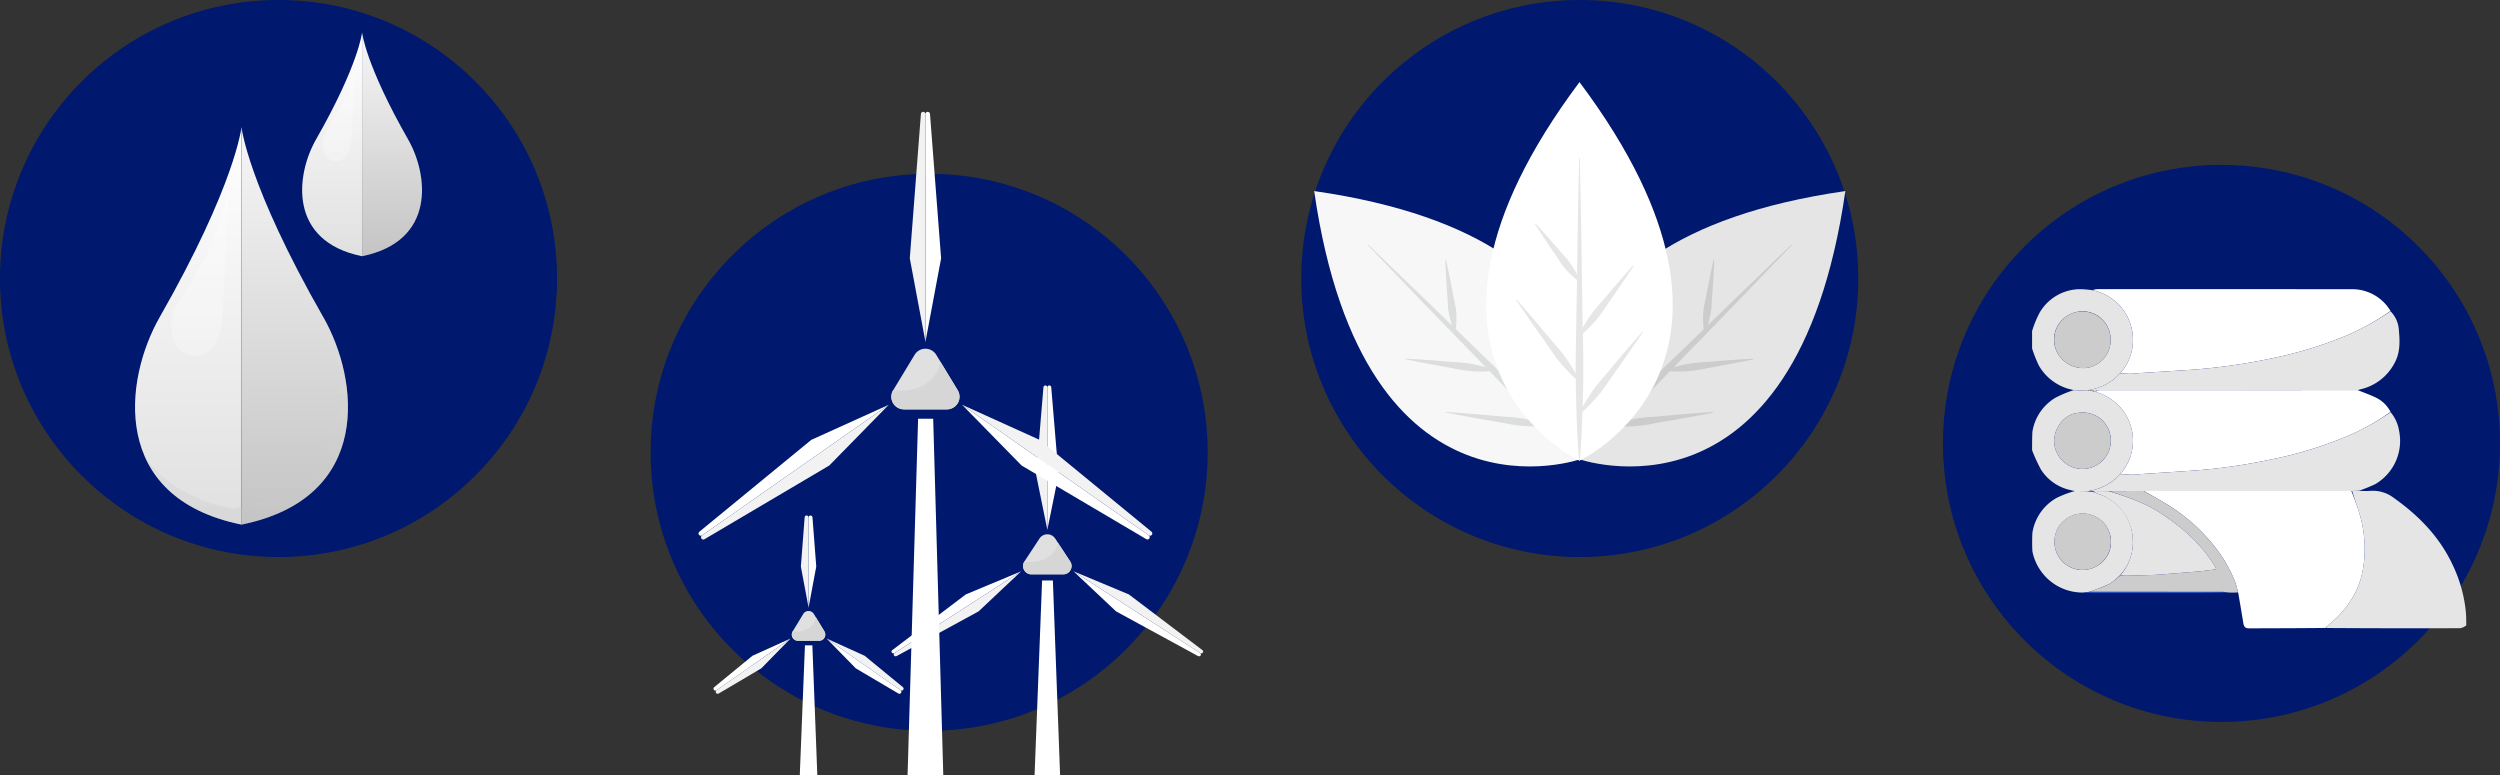
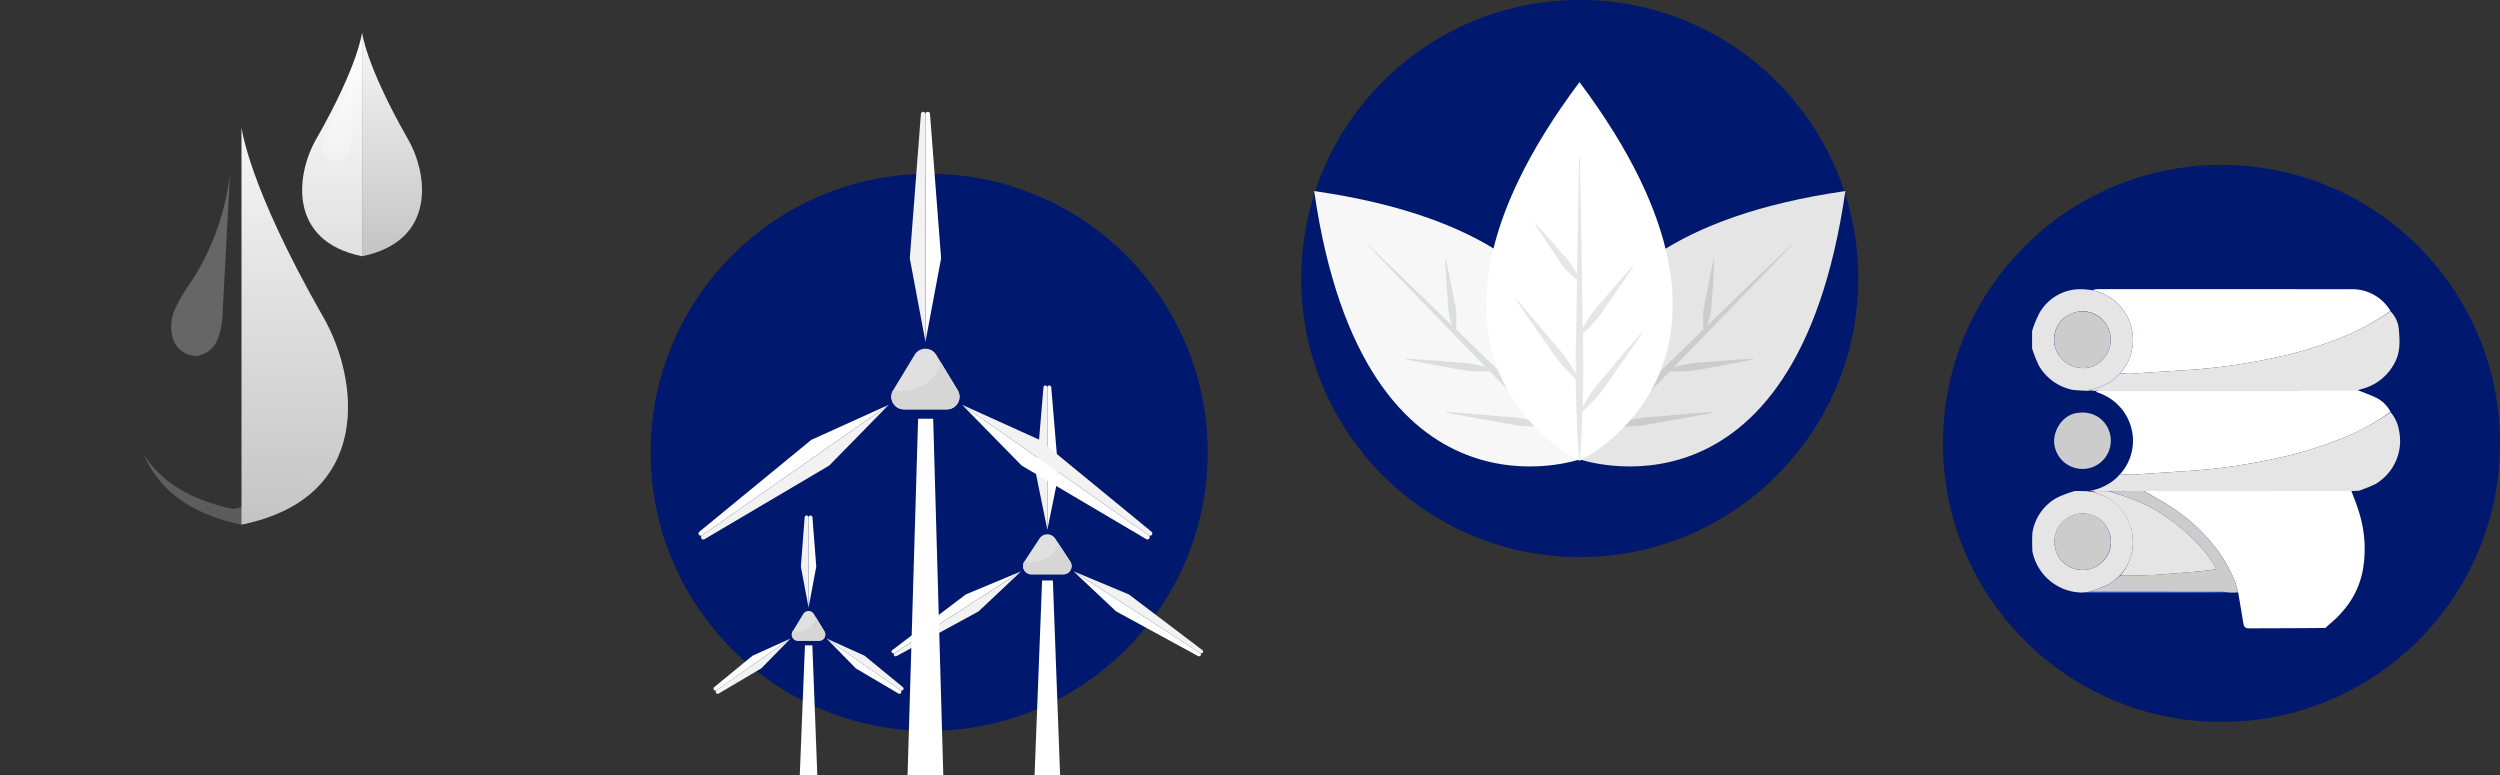
<svg xmlns="http://www.w3.org/2000/svg" xmlns:xlink="http://www.w3.org/1999/xlink" width="561" height="174" viewBox="0 0 561 174">
  <rect x="0" y="0" width="561" height="174" fill="#333333" stroke="none" />
  <defs>
    <linearGradient id="linear-gradient" x1="0.5" y1="1" x2="0.5" gradientUnits="objectBoundingBox">
      <stop offset="0" stop-color="#e0e0e0" />
      <stop offset="0.993" stop-color="#fff" />
    </linearGradient>
    <linearGradient id="linear-gradient-2" x1="0.5" y1="1" x2="0.5" gradientUnits="objectBoundingBox">
      <stop offset="0" stop-color="#c4c4c4" />
      <stop offset="0.993" stop-color="#f6f6f6" />
    </linearGradient>
    <linearGradient id="linear-gradient-3" x1="0.5" y1="1" x2="0.5" y2="-0.897" xlink:href="#linear-gradient-2" />
  </defs>
  <g id="Group_36" data-name="Group 36" transform="translate(-200 -117)">
-     <circle id="Ellipse_1" data-name="Ellipse 1" cx="62.5" cy="62.5" r="62.5" transform="translate(200 117)" fill="#00186e" />
    <circle id="Ellipse_2" data-name="Ellipse 2" cx="62.5" cy="62.5" r="62.5" transform="translate(492 117)" fill="#00186e" />
    <circle id="Ellipse_3" data-name="Ellipse 3" cx="62.5" cy="62.5" r="62.5" transform="translate(346 156)" fill="#00186e" />
    <g id="Group_19" data-name="Group 19" transform="translate(181.157 -493.698)">
      <g id="Group_6" data-name="Group 6">
        <g id="Group_4" data-name="Group 4">
          <path id="Path_7" data-name="Path 7" d="M255.109,740.961h-2.42L251,784.7h5.73Z" fill="#fff" />
          <path id="Path_8" data-name="Path 8" d="M252.132,731.5l-3.442,5.24a1.872,1.872,0,0,0,1.732,2.838H257.3a1.872,1.872,0,0,0,1.732-2.838L255.6,731.5A2.115,2.115,0,0,0,252.132,731.5Z" fill="#e0e0e0" />
          <g id="Group_1" data-name="Group 1">
            <path id="Path_9" data-name="Path 9" d="M235.562,744.089l12.419-5.187-28.4,18.336c-.458.3-.96-.314-.527-.642Z" fill="#fff" />
            <path id="Path_10" data-name="Path 10" d="M238.442,747.89l9.539-8.988-28.4,18.336c-.458.3-.01.94.473.677Z" fill="#f2f2f2" />
          </g>
          <g id="Group_2" data-name="Group 2">
            <path id="Path_11" data-name="Path 11" d="M272.165,744.089,259.746,738.9l28.4,18.336c.459.3.96-.314.528-.642Z" fill="#f2f2f2" />
            <path id="Path_12" data-name="Path 12" d="M269.285,747.89l-9.539-8.988,28.4,18.336c.459.3.01.94-.472.677Z" fill="#fff" />
          </g>
          <g id="Group_3" data-name="Group 3">
            <path id="Path_13" data-name="Path 13" d="M256.378,717.226l-2.512,12.366V697.6a.439.439,0,0,1,.872-.031Z" fill="#fff" />
            <path id="Path_14" data-name="Path 14" d="M251.353,717.226l2.513,12.366V697.6a.439.439,0,0,0-.872-.031Z" fill="#f2f2f2" />
          </g>
        </g>
        <g id="Group_5" data-name="Group 5">
          <path id="Path_15" data-name="Path 15" d="M251.521,736.691a6.516,6.516,0,0,0,3.589-1.861,4.445,4.445,0,0,0,1.142-2.327l-.657-1a2.115,2.115,0,0,0-3.463,0l-3.426,5.215A8.263,8.263,0,0,0,251.521,736.691Z" fill="none" />
          <path id="Path_16" data-name="Path 16" d="M251.521,736.691a8.263,8.263,0,0,1-2.815.028l-.016.025a1.872,1.872,0,0,0,1.732,2.838H257.3a1.872,1.872,0,0,0,1.732-2.838l-2.785-4.241a4.445,4.445,0,0,1-1.142,2.327A6.516,6.516,0,0,1,251.521,736.691Z" fill="#d6d6d6" />
        </g>
      </g>
      <g id="Group_12" data-name="Group 12">
        <g id="Group_10" data-name="Group 10">
          <path id="Path_17" data-name="Path 17" d="M228.251,704.655h-3.387L222.5,784.7h8.018Z" fill="#fff" />
          <path id="Path_18" data-name="Path 18" d="M224.085,690.315l-4.816,7.947a2.834,2.834,0,0,0,2.423,4.3h9.633a2.834,2.834,0,0,0,2.424-4.3l-4.817-7.947A2.834,2.834,0,0,0,224.085,690.315Z" fill="#e0e0e0" />
          <g id="Group_7" data-name="Group 7">
            <path id="Path_19" data-name="Path 19" d="M200.9,709.4l17.38-7.865-41.885,29.295a.511.511,0,0,1-.617-.813Z" fill="#fff" />
            <path id="Path_20" data-name="Path 20" d="M204.927,715.162l13.35-13.628-41.885,29.295a.51.51,0,0,0,.552.858Z" fill="#f2f2f2" />
          </g>
          <g id="Group_8" data-name="Group 8">
            <path id="Path_21" data-name="Path 21" d="M252.121,709.4l-17.38-7.865,41.885,29.295a.511.511,0,0,0,.617-.813Z" fill="#f2f2f2" />
            <path id="Path_22" data-name="Path 22" d="M248.09,715.162l-13.349-13.628,41.885,29.295a.511.511,0,0,1-.553.858Z" fill="#fff" />
          </g>
          <g id="Group_9" data-name="Group 9">
            <path id="Path_23" data-name="Path 23" d="M230.028,668.667l-3.516,18.75V636.3a.511.511,0,0,1,1.02-.04Z" fill="#fff" />
            <path id="Path_24" data-name="Path 24" d="M223,668.667l3.516,18.75V636.3a.511.511,0,0,0-1.02-.04Z" fill="#f2f2f2" />
          </g>
        </g>
        <g id="Group_11" data-name="Group 11">
          <path id="Path_25" data-name="Path 25" d="M223.23,698.181a8.912,8.912,0,0,0,5.024-2.822,6.979,6.979,0,0,0,1.6-3.528l-.919-1.516a2.834,2.834,0,0,0-4.847,0l-4.793,7.909A10.708,10.708,0,0,0,223.23,698.181Z" fill="none" />
          <path id="Path_26" data-name="Path 26" d="M223.23,698.181a10.708,10.708,0,0,1-3.938.043l-.023.038a2.834,2.834,0,0,0,2.424,4.3h9.632a2.834,2.834,0,0,0,2.424-4.3l-3.9-6.431a6.979,6.979,0,0,1-1.6,3.528A8.912,8.912,0,0,1,223.23,698.181Z" fill="#d6d6d6" />
        </g>
      </g>
      <g id="Group_18" data-name="Group 18">
        <g id="Group_16" data-name="Group 16">
          <path id="Path_27" data-name="Path 27" d="M201.138,755.517h-1.664L198.312,784.7h3.939Z" fill="#fff" />
          <path id="Path_28" data-name="Path 28" d="M199.091,748.472l-2.366,3.9a1.392,1.392,0,0,0,1.19,2.114h4.733a1.393,1.393,0,0,0,1.191-2.114l-2.367-3.9A1.392,1.392,0,0,0,199.091,748.472Z" fill="#e0e0e0" />
          <g id="Group_13" data-name="Group 13">
            <path id="Path_29" data-name="Path 29" d="M187.7,757.848l8.539-3.864-16.58,11.6a.439.439,0,0,1-.53-.7Z" fill="#fff" />
            <path id="Path_30" data-name="Path 30" d="M189.679,760.679l6.559-6.7-16.58,11.6a.438.438,0,0,0,.474.737Z" fill="#f2f2f2" />
          </g>
          <g id="Group_14" data-name="Group 14">
            <path id="Path_31" data-name="Path 31" d="M212.864,757.848l-8.538-3.864,16.579,11.6a.439.439,0,0,0,.53-.7Z" fill="#f2f2f2" />
            <path id="Path_32" data-name="Path 32" d="M210.884,760.679l-6.558-6.7,16.579,11.6a.438.438,0,0,1-.474.737Z" fill="#fff" />
          </g>
          <g id="Group_15" data-name="Group 15">
            <path id="Path_33" data-name="Path 33" d="M202.011,737.837l-1.728,9.211V726.816a.439.439,0,0,1,.876-.034Z" fill="#fff" />
            <path id="Path_34" data-name="Path 34" d="M198.556,737.837l1.727,9.211V726.816a.438.438,0,0,0-.875-.034Z" fill="#f2f2f2" />
          </g>
        </g>
        <g id="Group_17" data-name="Group 17">
          <path id="Path_35" data-name="Path 35" d="M198.671,752.336a4.378,4.378,0,0,0,2.468-1.386,3.428,3.428,0,0,0,.785-1.733l-.452-.745a1.392,1.392,0,0,0-2.381,0l-2.355,3.886A5.267,5.267,0,0,0,198.671,752.336Z" fill="none" />
          <path id="Path_36" data-name="Path 36" d="M198.671,752.336a5.267,5.267,0,0,1-1.935.022l-.011.018a1.392,1.392,0,0,0,1.191,2.114h4.732a1.393,1.393,0,0,0,1.191-2.114l-1.915-3.159a3.428,3.428,0,0,1-.785,1.733A4.378,4.378,0,0,1,198.671,752.336Z" fill="#d6d6d6" />
        </g>
      </g>
    </g>
    <g id="Group_24" data-name="Group 24" transform="translate(-526.098 -423.822)">
      <g id="Group_21" data-name="Group 21">
        <g id="Group_20" data-name="Group 20">
-           <path id="Path_37" data-name="Path 37" d="M761.929,611.992c-8.034,14.06-11.224,40.543,18.361,46.552V569.328S778.966,582.177,761.929,611.992Z" fill="url(#linear-gradient)" />
          <path id="Path_38" data-name="Path 38" d="M798.65,611.992c8.035,14.06,11.224,40.543-18.36,46.552V569.328S781.614,582.177,798.65,611.992Z" fill="url(#linear-gradient-2)" />
        </g>
        <path id="Path_39" data-name="Path 39" d="M798.384,611.52c6.749,14.537,7.641,37.913-19.927,43.512-10.172-2.066-16.469-6.552-20.027-12.122,3,7.161,9.625,13.149,21.86,15.635,29.584-6.01,26.394-32.493,18.36-46.553C798.559,611.832,798.474,611.679,798.384,611.52Z" opacity="0.28" fill="url(#linear-gradient-3)" style="mix-blend-mode: multiply;isolation: isolate" />
        <path id="Path_40" data-name="Path 40" d="M769.162,603.771a44.248,44.248,0,0,0-3.646,6.091,9.742,9.742,0,0,0-.625,6.919,5.571,5.571,0,0,0,5.316,3.922,6.047,6.047,0,0,0,4.762-3.814,17.793,17.793,0,0,0,1.1-6.279l1.461-27.422.169-3.27A56.2,56.2,0,0,1,769.162,603.771Z" fill="#fff" opacity="0.25" />
      </g>
      <g id="Group_23" data-name="Group 23">
        <g id="Group_22" data-name="Group 22">
          <path id="Path_41" data-name="Path 41" d="M797.013,572.115c-4.522,7.915-6.318,22.823,10.336,26.206V548.1S806.6,555.332,797.013,572.115Z" fill="url(#linear-gradient)" />
          <path id="Path_42" data-name="Path 42" d="M817.685,572.115c4.522,7.915,6.318,22.823-10.336,26.206V548.1S808.094,555.332,817.685,572.115Z" fill="url(#linear-gradient-2)" />
        </g>
        <path id="Path_43" data-name="Path 43" d="M817.535,571.849c3.8,8.184,4.3,21.342-11.217,24.495-5.727-1.163-9.272-3.689-11.275-6.824,1.689,4.031,5.419,7.4,12.306,8.8,16.654-3.383,14.858-18.291,10.336-26.206C817.633,572.025,817.586,571.939,817.535,571.849Z" opacity="0.28" fill="url(#linear-gradient-3)" style="mix-blend-mode: multiply;isolation: isolate" />
        <path id="Path_44" data-name="Path 44" d="M801.085,567.487a24.8,24.8,0,0,0-2.052,3.429,5.487,5.487,0,0,0-.353,3.895,3.135,3.135,0,0,0,2.993,2.207,3.4,3.4,0,0,0,2.681-2.146,10.026,10.026,0,0,0,.62-3.535q.411-7.719.822-15.436l.095-1.841A31.637,31.637,0,0,1,801.085,567.487Z" fill="#fff" opacity="0.25" />
      </g>
    </g>
    <g id="Group_28" data-name="Group 28" transform="translate(-416.5 -524.403)">
      <g id="Group_25" data-name="Group 25">
        <path id="Path_45" data-name="Path 45" d="M1030.6,684.276c-77.768,11.208-60.068,60.068-60.068,60.068S1019.4,762.044,1030.6,684.276Z" fill="#e5e5e5" />
        <path id="Path_46" data-name="Path 46" d="M1000.967,733.844c-1.935.12-3.865.284-5.8.424q-2.9.234-5.788.507c-1.928.18-3.875.218-5.778.588-.952.181-1.9.372-2.846.617-.4.1-.793.208-1.188.323q1.782-1.68,3.548-3.378c2.784-2.667,5.458-5.445,8.13-8.226.552.048,1.1.068,1.646.072q1.25.011,2.487-.078a42.79,42.79,0,0,0,4.891-.8q2.442-.422,4.88-.885c1.623-.323,3.249-.622,4.869-.966l-.021-.163c-1.654.083-3.3.211-4.955.315s-3.3.25-4.943.4a42.762,42.762,0,0,0-4.933.478c-.813.152-1.621.342-2.425.561q-.321.089-.642.185,1.446-1.5,2.9-3l11.825-12.174,11.768-12.233-.117-.116-12.232,11.768-6.575,6.387q.084-.252.161-.5a20.089,20.089,0,0,0,.506-1.992,14.081,14.081,0,0,0,.256-2.025c.033-.682.056-1.365.109-2.044q.162-2.037.283-4.078c.066-1.364.156-2.724.2-4.09l-.163-.021c-.306,1.332-.568,2.669-.854,4q-.4,2.005-.772,4.015c-.122.67-.275,1.337-.418,2a13.9,13.9,0,0,0-.272,2.022,20.115,20.115,0,0,0-.022,2.055,13.753,13.753,0,0,0,.125,1.489l-4.74,4.6c-3.428,3.344-6.928,6.617-10.3,10.02.083-.3.163-.59.237-.885.245-.944.436-1.9.617-2.847.37-1.9.409-3.85.588-5.778s.351-3.857.506-5.788.3-3.863.425-5.8l-.163-.022c-.38,1.9-.716,3.81-1.076,5.714s-.677,3.815-.995,5.725-.783,3.8-.914,5.734c-.069.967-.127,1.935-.133,2.91-.008.639,0,1.28.036,1.925-.316.324-.633.647-.947.974-1.959,2.04-3.912,4.087-5.827,6.172s-3.807,4.192-5.65,6.35l.117.116q3.236-2.763,6.35-5.649c.6-.554,1.2-1.117,1.795-1.676.726.048,1.447.057,2.166.048.975-.006,1.943-.064,2.91-.133,1.934-.131,3.825-.593,5.735-.914s3.818-.65,5.724-.995c1.9-.36,3.812-.7,5.714-1.076Z" fill="#ccc" />
      </g>
      <g id="Group_26" data-name="Group 26">
        <path id="Path_47" data-name="Path 47" d="M911.4,684.276c77.767,11.208,60.068,60.068,60.068,60.068S922.6,762.044,911.4,684.276Z" fill="#f7f7f7" />
        <path id="Path_48" data-name="Path 48" d="M941.033,733.844c1.936.12,3.866.284,5.8.424q2.9.234,5.788.507c1.928.18,3.874.218,5.778.588.951.181,1.9.372,2.846.617q.6.15,1.188.323-1.782-1.68-3.548-3.378c-2.785-2.667-5.459-5.445-8.13-8.226-.552.048-1.1.068-1.646.072q-1.249.011-2.487-.078a42.793,42.793,0,0,1-4.891-.8q-2.442-.422-4.88-.885c-1.623-.323-3.249-.622-4.869-.966l.021-.163c1.654.083,3.3.211,4.954.315s3.3.25,4.944.4a42.807,42.807,0,0,1,4.933.478c.813.152,1.621.342,2.424.561q.322.089.642.185-1.445-1.5-2.9-3l-11.825-12.174L923.407,696.4l.116-.116,12.232,11.768,6.576,6.387c-.057-.168-.11-.336-.162-.5a20.392,20.392,0,0,1-.505-1.992,13.8,13.8,0,0,1-.256-2.025c-.033-.682-.056-1.365-.109-2.044q-.162-2.037-.284-4.078c-.066-1.364-.156-2.724-.2-4.09l.162-.021c.307,1.332.568,2.669.854,4q.406,2.005.772,4.015c.123.67.276,1.337.419,2a13.9,13.9,0,0,1,.272,2.022,20.115,20.115,0,0,1,.022,2.055,14.265,14.265,0,0,1-.125,1.489l4.739,4.6c3.429,3.344,6.929,6.617,10.3,10.02-.082-.3-.162-.59-.237-.885-.244-.944-.435-1.9-.617-2.847-.369-1.9-.408-3.85-.587-5.778s-.352-3.857-.507-5.788-.3-3.863-.425-5.8l.163-.022c.381,1.9.717,3.81,1.077,5.714q.517,2.861.995,5.725c.321,1.909.783,3.8.914,5.734.068.967.127,1.935.133,2.91.008.639,0,1.28-.036,1.925.316.324.633.647.946.974,1.96,2.04,3.913,4.087,5.828,6.172s3.807,4.192,5.649,6.35l-.116.116q-3.237-2.763-6.35-5.649c-.6-.554-1.2-1.117-1.8-1.676-.726.048-1.447.057-2.165.048-.975-.006-1.943-.064-2.91-.133-1.934-.131-3.826-.593-5.735-.914s-3.818-.65-5.724-.995c-1.905-.36-3.813-.7-5.714-1.076Z" fill="#dcdede" />
      </g>
      <g id="Group_27" data-name="Group 27">
        <path id="Path_49" data-name="Path 49" d="M970.94,659.824c-47.065,62.916,0,84.95,0,84.95S1018.005,722.74,970.94,659.824Z" fill="#fff" />
        <path id="Path_50" data-name="Path 50" d="M985.033,715.831c-1.284,1.454-2.532,2.934-3.8,4.4s-2.5,2.958-3.735,4.45-2.585,2.894-3.67,4.5c-.544.8-1.081,1.609-1.576,2.45q-.315.527-.611,1.068.07-2.448.12-4.9c.083-3.856.009-7.711-.068-11.566.424-.356.826-.729,1.215-1.112q.891-.877,1.7-1.815a42.549,42.549,0,0,0,2.89-4.026q1.43-2.026,2.825-4.077c.919-1.376,1.857-2.737,2.76-4.126l-.13-.1c-1.111,1.228-2.186,2.484-3.281,3.725s-2.155,2.509-3.216,3.776a42.88,42.88,0,0,0-3.15,3.826q-.7,1.024-1.317,2.112-.165.289-.323.584-.042-2.085-.072-4.172l-.246-16.97-.329-16.97h-.164l-.329,16.97-.133,9.166c-.079-.158-.159-.315-.242-.47a20.183,20.183,0,0,0-1.051-1.766,13.852,13.852,0,0,0-1.251-1.613c-.459-.505-.925-1-1.368-1.522q-1.326-1.556-2.684-3.085c-.917-1.011-1.815-2.036-2.749-3.034l-.13.1c.725,1.158,1.486,2.289,2.228,3.435s1.518,2.265,2.293,3.385c.387.561.75,1.14,1.121,1.713a13.92,13.92,0,0,0,1.237,1.622,20.133,20.133,0,0,0,1.438,1.469,14.045,14.045,0,0,0,1.141.964l-.1,6.606c-.061,4.789-.221,9.578-.2,14.367-.15-.267-.3-.532-.459-.794-.494-.84-1.031-1.648-1.576-2.449-1.085-1.607-2.434-3.011-3.67-4.5s-2.479-2.976-3.735-4.451-2.516-2.947-3.8-4.4l-.13.1c1.076,1.613,2.187,3.2,3.279,4.8s2.219,3.176,3.344,4.751,2.134,3.241,3.409,4.7c.635.733,1.278,1.459,1.963,2.152.447.458.906.905,1.387,1.336.006.452.01.905.019,1.358.057,2.828.124,5.656.244,8.485s.273,5.657.5,8.485h.164q.335-4.242.5-8.485c.034-.818.057-1.637.084-2.455.548-.479,1.064-.983,1.566-1.5.685-.694,1.328-1.42,1.963-2.152,1.275-1.46,2.286-3.124,3.409-4.7s2.24-3.16,3.344-4.752,2.2-3.187,3.279-4.8Z" fill="#e6e6e6" />
      </g>
    </g>
    <circle id="Ellipse_11" data-name="Ellipse 11" cx="62.5" cy="62.5" r="62.5" transform="translate(636 154)" fill="#00186e" />
    <g id="paper-roll_adobe_express" transform="translate(655 124.904)">
-       <path id="Path_70" data-name="Path 70" d="M379.136,324.966a3.059,3.059,0,0,1-1.372.635c-10.009.03-20.018.021-30.087-.048a1.388,1.388,0,0,1,.409-.538c4.092-3.342,6.991-7.4,7.887-12.742a27.414,27.414,0,0,0-.707-12.07c-.509-1.819-1.209-3.584-1.737-5.386.6-.024,1.108-.036,1.619-.048a21.6,21.6,0,0,0,2.373.018,7.782,7.782,0,0,1,5.427,1.622c5.595,3.978,10.255,8.765,13.178,15.07a31.411,31.411,0,0,1,2.939,10.685C379.136,323.092,379.136,323.984,379.136,324.966Z" transform="translate(-280.709 -192.535)" fill="#e5e5e5" />
      <path id="Path_71" data-name="Path 71" d="M12.49,317.876a11.472,11.472,0,0,1-11.349-9.262c-.068-1.366-.068-2.7,0-4.158a10.934,10.934,0,0,1,5.429-7.816,24.079,24.079,0,0,1,4.1-1.548c1.049,0,2.011,0,3.025.063.451.079.848.11,1.292.189a6.406,6.406,0,0,0,.926.393,11.112,11.112,0,0,1,7.775,10.457,10.837,10.837,0,0,1-2.856,7.772,13.48,13.48,0,0,1-2.43,1.988,41.562,41.562,0,0,1-4.48,1.76c-.533.054-.986.108-1.439.161M6.8,309.4a6.285,6.285,0,0,0,8.363,2.772,6.256,6.256,0,0,0,2.8-8.782A6.34,6.34,0,0,0,6.8,309.4Z" transform="translate(-0.073 -192.811)" fill="#e5e5e5" />
      <path id="Path_72" data-name="Path 72" d="M1,66.455A22.822,22.822,0,0,1,2.683,62.34a10.572,10.572,0,0,1,9.12-5.287,19.3,19.3,0,0,1,2.664.23,11.346,11.346,0,0,1,9.158,11.64,10.8,10.8,0,0,1-2.882,6.993c-.4.392-.722.775-1.095,1.1a11.833,11.833,0,0,1-5.935,2.659.987.987,0,0,1-.25.184c-1.1-.043-2.116-.1-3.2-.185a11.306,11.306,0,0,1-7.722-5.438A29.569,29.569,0,0,1,1,70.362c0-1.273,0-2.545,0-3.907m17.132-.539a6.256,6.256,0,0,0-8.407-3.325,6.278,6.278,0,0,0-2.649,9.389,6.648,6.648,0,0,0,6.274,2.728A6.382,6.382,0,0,0,18.132,65.916Z" transform="translate(0 -0.067)" fill="#e5e5e5" />
-       <path id="Path_73" data-name="Path 73" d="M10.329,176.11c1.017.055,2.033.109,3.215.16.439-.018.713-.031.995-.047.009,0,.026,0,.015.053a.242.242,0,0,0,.212.158,2.213,2.213,0,0,0,.262-.1.285.285,0,0,1,.242.032,1.443,1.443,0,0,0,.51.308,11.4,11.4,0,0,1,7.86,10.537,11.156,11.156,0,0,1-2.9,7.754c-.4.393-.725.772-1.095,1.1a12.168,12.168,0,0,1-5.767,2.653c-.142.026-.224.037-.306.049l-3.048-.027a8.869,8.869,0,0,1-.876-.191A10.433,10.433,0,0,1,2.972,193.9,36.746,36.746,0,0,1,1,189.6c0-1.336,0-2.672.068-4.129A10.822,10.822,0,0,1,6.275,177.8a26.4,26.4,0,0,1,4.055-1.687m5.7,6.157a6.582,6.582,0,0,0-4.551-1.073c-3.912.249-6.595,4.964-5.112,8.507a6.364,6.364,0,1,0,9.662-7.434Z" transform="translate(0 -96.47)" fill="#e5e5e5" />
      <path id="Path_76" data-name="Path 76" d="M81.732,194.874a11.2,11.2,0,0,0,2.845-7.718,11.4,11.4,0,0,0-7.86-10.537.816.816,0,0,1-.46-.353,1.591,1.591,0,0,1,.779-.2q28.975-.013,57.949-.017c1.39.564,2.814,1.056,4.159,1.711a7.2,7.2,0,0,1,3.231,3.175,49.789,49.789,0,0,1-8.772,5.05,88.825,88.825,0,0,1-18.04,5.632,128.837,128.837,0,0,1-17.447,2.5c-3.8.264-7.6.5-11.406.758-.753.05-1.505.168-2.258.164C83.545,195.036,82.639,194.934,81.732,194.874Z" transform="translate(-60.937 -96.417)" fill="#fff" />
      <path id="Path_77" data-name="Path 77" d="M78.468,75.813A10.844,10.844,0,0,0,81.3,68.855a11.348,11.348,0,0,0-9.071-11.636,3.59,3.59,0,0,1,1.133-.236q28.472-.013,56.943.012a9.985,9.985,0,0,1,8.8,4.882,54.888,54.888,0,0,1-9.644,5.411,88.807,88.807,0,0,1-16.33,5.073,133.078,133.078,0,0,1-18.469,2.694c-3.926.272-7.855.5-11.782.759-.753.049-1.5.163-2.257.164C79.9,75.98,79.185,75.873,78.468,75.813Z" transform="translate(-57.673)" fill="#fff" />
      <path id="Path_78" data-name="Path 78" d="M75.023,97.014c.769.024,1.485.131,2.2.13.752,0,1.5-.115,2.257-.164,3.927-.255,7.856-.487,11.782-.759a133.078,133.078,0,0,0,18.469-2.694,88.806,88.806,0,0,0,16.33-5.073,59.488,59.488,0,0,0,9.652-5.345,6.479,6.479,0,0,1,1.869,4.136c.226,2.5.357,5.035-.919,7.4a11.53,11.53,0,0,1-7.553,5.945c-.213.055-.423.12-.709.193q-29.086.025-58.024.029a3.383,3.383,0,0,0-.8.127.357.357,0,0,1-.318.044,2.8,2.8,0,0,0-.361-.079.16.16,0,0,0-.056.018.31.31,0,0,1-.075-.047,5.622,5.622,0,0,0-.733-.124,11.628,11.628,0,0,0,5.892-2.636C74.3,97.789,74.625,97.406,75.023,97.014Z" transform="translate(-54.281 -21.165)" fill="#e5e5e5" />
      <path id="Path_79" data-name="Path 79" d="M75.81,215.987c.959.024,1.865.126,2.772.131.752,0,1.5-.114,2.258-.164,3.8-.254,7.6-.493,11.406-.758a128.837,128.837,0,0,0,17.447-2.5,88.825,88.825,0,0,0,18.04-5.632,54.42,54.42,0,0,0,8.782-4.984,8.534,8.534,0,0,1,1.889,4.092,11.254,11.254,0,0,1-5.285,12.038,37.112,37.112,0,0,1-3.57,1.463,15.228,15.228,0,0,1-1.749.093c-15.4,0-30.632,0-45.862,0-.253,0-.505.018-.846.014-2.5,0-4.92.006-7.381.007-.046-.01-.135.016-.223,0-1.234-.006-2.381,0-3.605,0-.344-.027-.609-.039-.874-.051a12.065,12.065,0,0,0,5.707-2.638C75.085,216.759,75.411,216.38,75.81,215.987Z" transform="translate(-55.067 -117.495)" fill="#e5e5e5" />
      <path id="Path_80" data-name="Path 80" d="M132.971,295.039c.253-.01.505-.028.758-.028,15.23,0,30.459,0,45.777.014.7,1.8,1.4,3.568,1.909,5.387a27.415,27.415,0,0,1,.707,12.07c-.9,5.344-3.794,9.4-7.887,12.742a4.226,4.226,0,0,0-.5.526c-5.783.065-11.539.071-17.295.089-.938,0-1.094-.612-1.212-1.349-.345-2.172-.724-4.339-1.115-6.651-.278-.981-.471-1.844-.794-2.654a31,31,0,0,0-4.714-7.956,40.715,40.715,0,0,0-9.91-8.862C136.84,297.18,134.884,296.143,132.971,295.039Z" transform="translate(-106.858 -192.745)" fill="#fff" />
      <path id="Path_81" data-name="Path 81" d="M81.073,295.084c2,1.118,3.956,2.155,5.816,3.342a40.716,40.716,0,0,1,9.91,8.862,31,31,0,0,1,4.714,7.956,23.562,23.562,0,0,1,.762,2.587,14.3,14.3,0,0,1-2.443,0,6.971,6.971,0,0,0-1.185-.119q-14.831-.007-29.663-.007c1.473-.574,3-1.045,4.4-1.759a19.072,19.072,0,0,0,2.5-1.955c.441.018.783.1,1.122.1,2.21-.05,4.42-.121,6.63-.184.063,0,.127,0,.19-.006,3.167-.252,6.335-.488,9.5-.763,1.327-.116,2.647-.316,3.951-.475.014-.153.042-.224.021-.275a2.607,2.607,0,0,0-.183-.33c-3.007-5.021-7.3-8.734-12.106-11.936-3.466-2.307-7.351-3.605-11.264-4.9,0-.039-.009-.116-.009-.116C76.154,295.091,78.57,295.081,81.073,295.084Z" transform="translate(-55.048 -192.804)" fill="#ccc" />
      <path id="Path_82" data-name="Path 82" d="M62.814,413.983c9.968,0,19.856,0,29.743.006a6.389,6.389,0,0,1,1.1.106c-3.1.061-6.265.079-9.427.08-7.559,0-15.118,0-22.765-.017C61.828,414.09,62.281,414.037,62.814,413.983Z" transform="translate(-48.958 -289.078)" fill="#3470ec" />
      <path id="Path_83" data-name="Path 83" d="M77.82,295.309c3.91,1.26,7.795,2.558,11.26,4.865,4.81,3.2,9.1,6.914,12.106,11.936a2.6,2.6,0,0,1,.183.33c.021.051-.007.122-.021.275-1.3.159-2.623.359-3.951.475-3.165.276-6.333.512-9.5.763-.063.005-.127,0-.19.006-2.21.064-4.419.134-6.63.184a5.629,5.629,0,0,1-1.094-.153,11.362,11.362,0,0,0-5.02-18.205,3.654,3.654,0,0,1-.919-.439.46.46,0,0,1-.034-.188c1.146-.008,2.292-.017,3.55.025A.771.771,0,0,0,77.82,295.309Z" transform="translate(-59.118 -192.858)" fill="#e5e5e5" />
      <path id="Path_84" data-name="Path 84" d="M27.808,330.485a6.338,6.338,0,1,1,8.392,2.838A6.3,6.3,0,0,1,27.808,330.485Z" transform="translate(-21.108 -213.965)" fill="#ccc" />
      <path id="Path_85" data-name="Path 85" d="M68.549,294.949c.078.015.072.108.065.155a5.757,5.757,0,0,1-1.252-.094c.028-.06.11-.072.253-.1C67.94,294.91,68.205,294.922,68.549,294.949Z" transform="translate(-53.734 -192.665)" fill="#2584ee" />
      <path id="Path_86" data-name="Path 86" d="M39.073,87.254a6.357,6.357,0,0,1-4.8,8.72A6.648,6.648,0,0,1,28,93.245a6.333,6.333,0,1,1,11.074-5.992Z" transform="translate(-20.923 -21.331)" fill="#ccc" />
      <path id="Path_87" data-name="Path 87" d="M67.378,175.94a3.017,3.017,0,0,1,.768.1,3.77,3.77,0,0,1-.853.078C67.252,176.063,67.293,176.013,67.378,175.94Z" transform="translate(-53.665 -96.332)" fill="#f1c382" />
      <path id="Path_88" data-name="Path 88" d="M37.133,203.839a6.36,6.36,0,1,1-9.712,7.386c-1.483-3.543,1.2-8.258,5.112-8.507A6.555,6.555,0,0,1,37.133,203.839Z" transform="translate(-21.058 -117.993)" fill="#ccc" />
-       <path id="Path_89" data-name="Path 89" d="M72.686,176.626a1.073,1.073,0,0,1,.3.091c0,.07-.047.1-.176.074A.334.334,0,0,1,72.686,176.626Z" transform="translate(-58.045 -96.888)" fill="#fdb659" />
      <path id="Path_90" data-name="Path 90" d="M72.3,176.622a.337.337,0,0,1,.063.179c-.044.021-.092-.02-.13-.111A.076.076,0,0,1,72.3,176.622Z" transform="translate(-57.677 -96.885)" fill="#f1c382" />
      <path id="Path_91" data-name="Path 91" d="M93.283,295.239c-.054.029-.1,0-.167-.074-.023-.035.067-.061.112-.051S93.28,295.2,93.283,295.239Z" transform="translate(-74.585 -192.827)" fill="#2584ee" />
    </g>
  </g>
</svg>